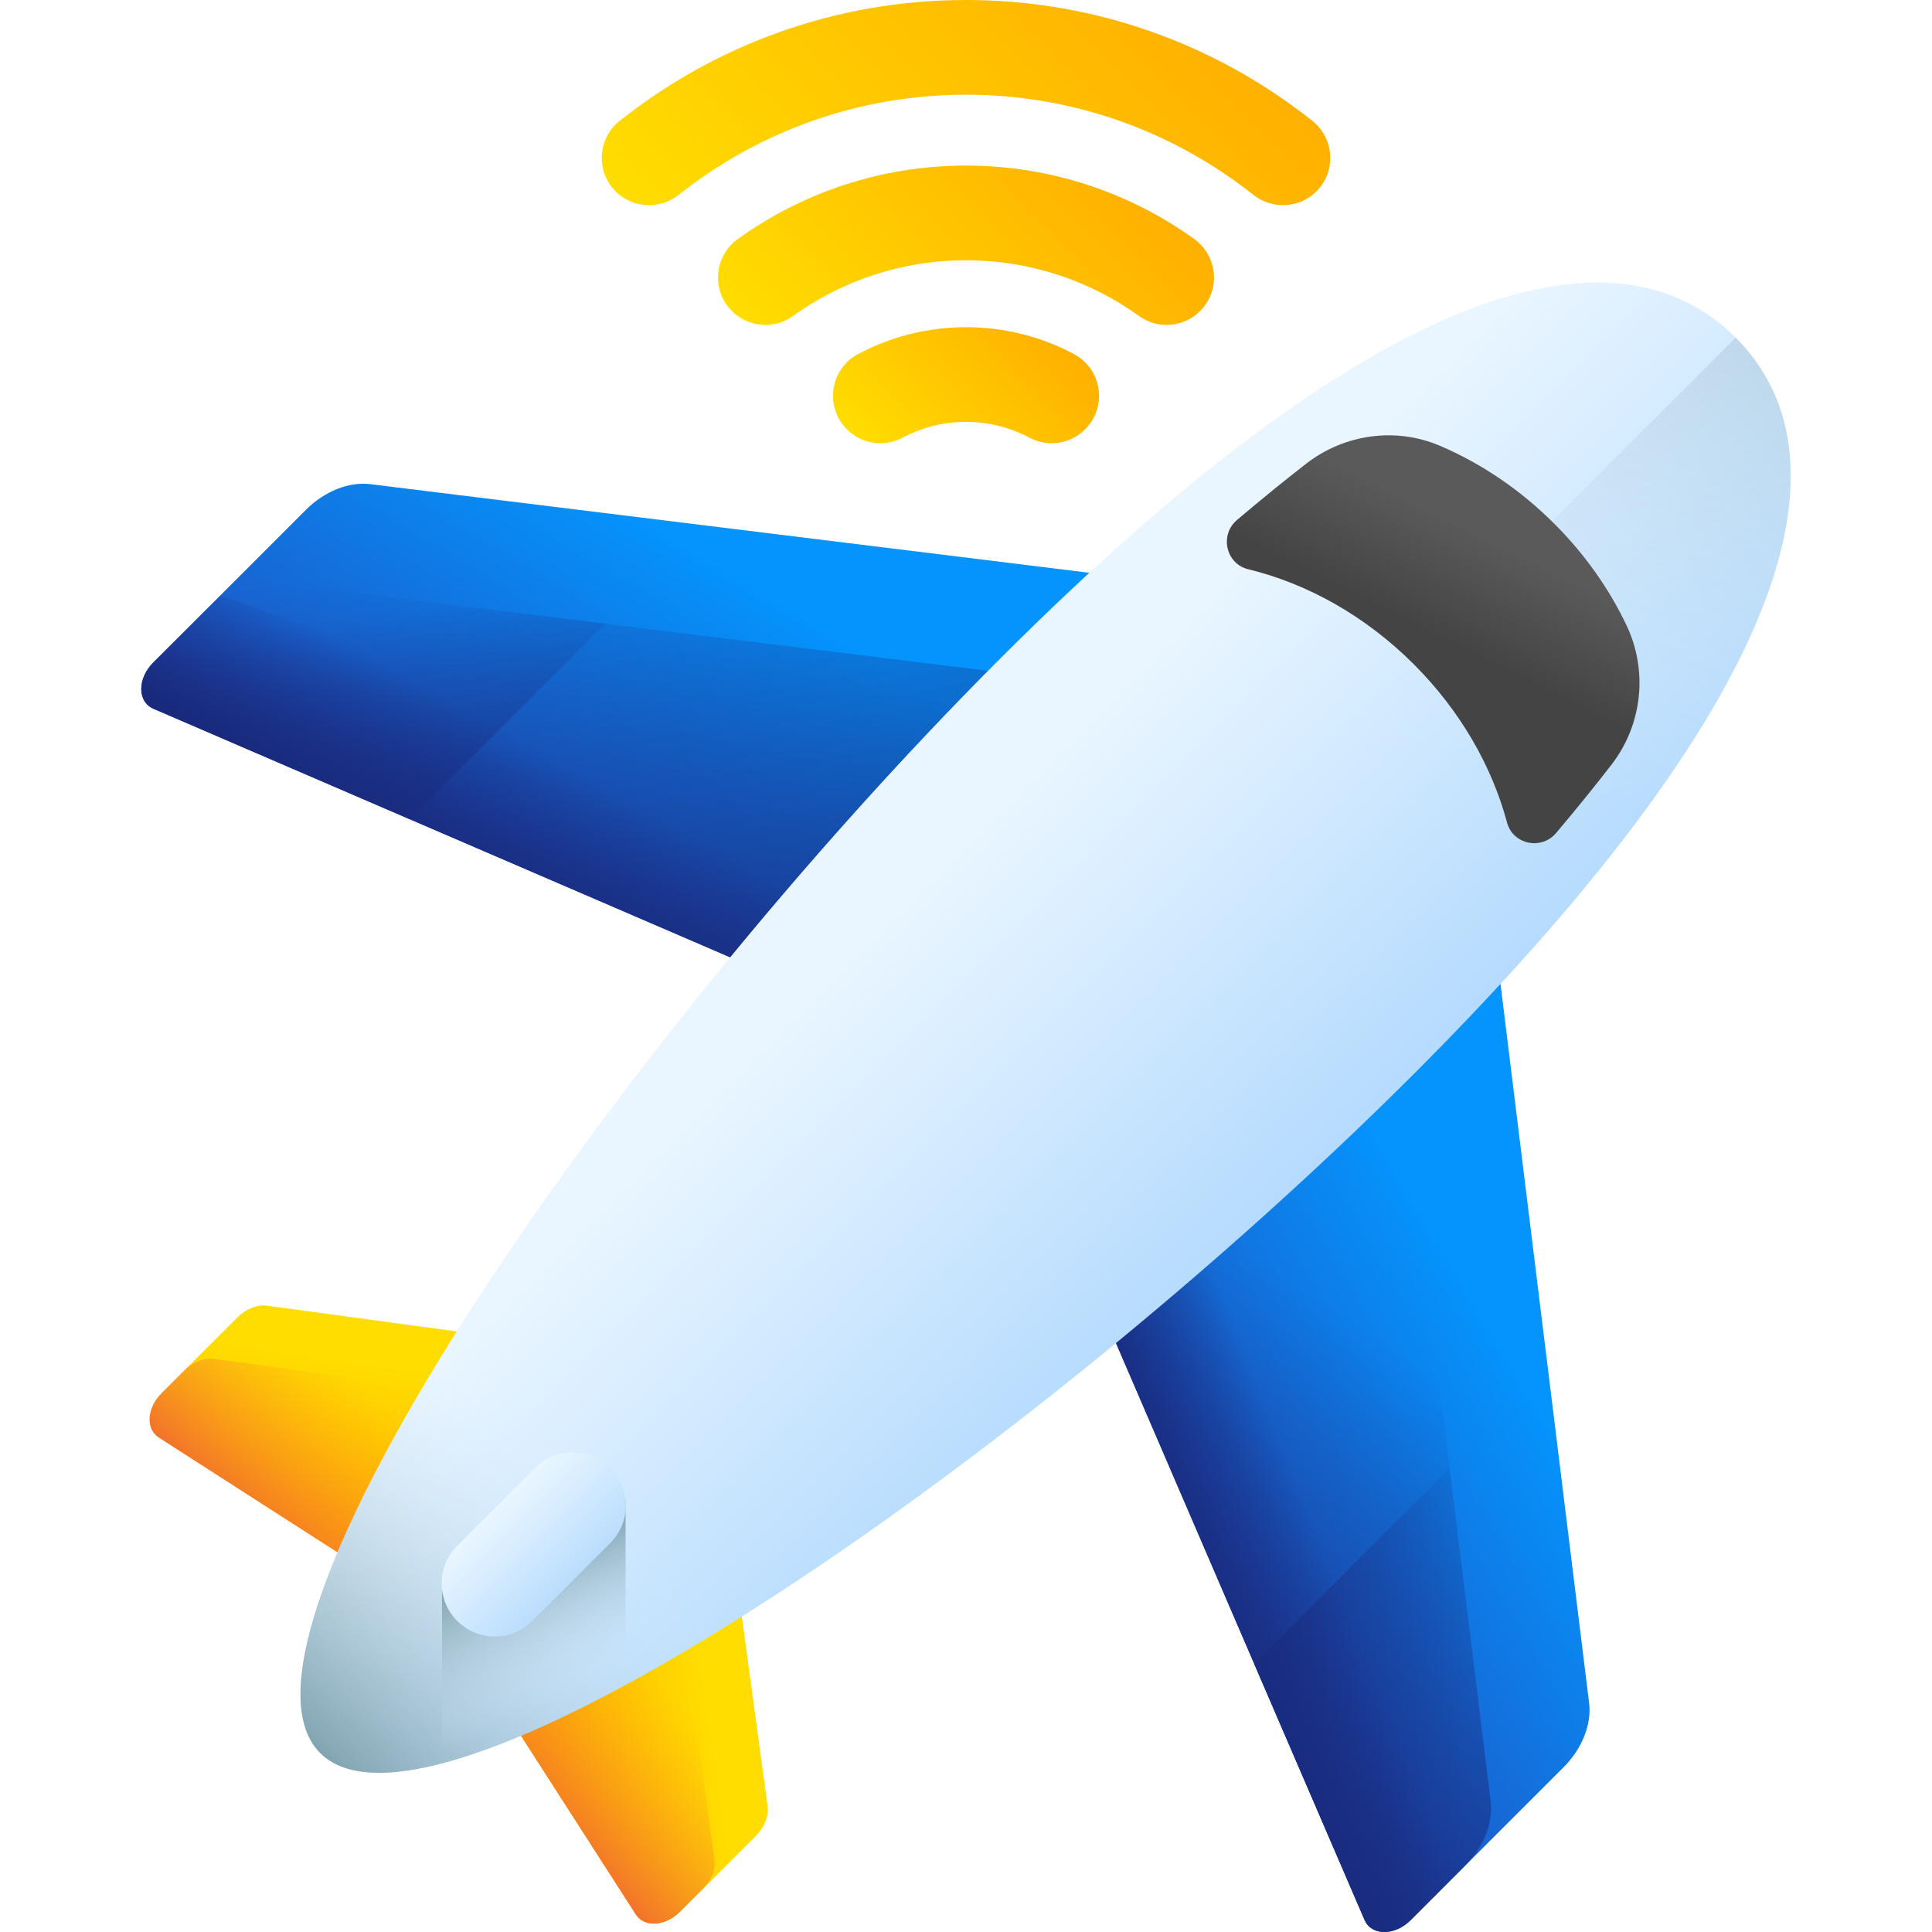
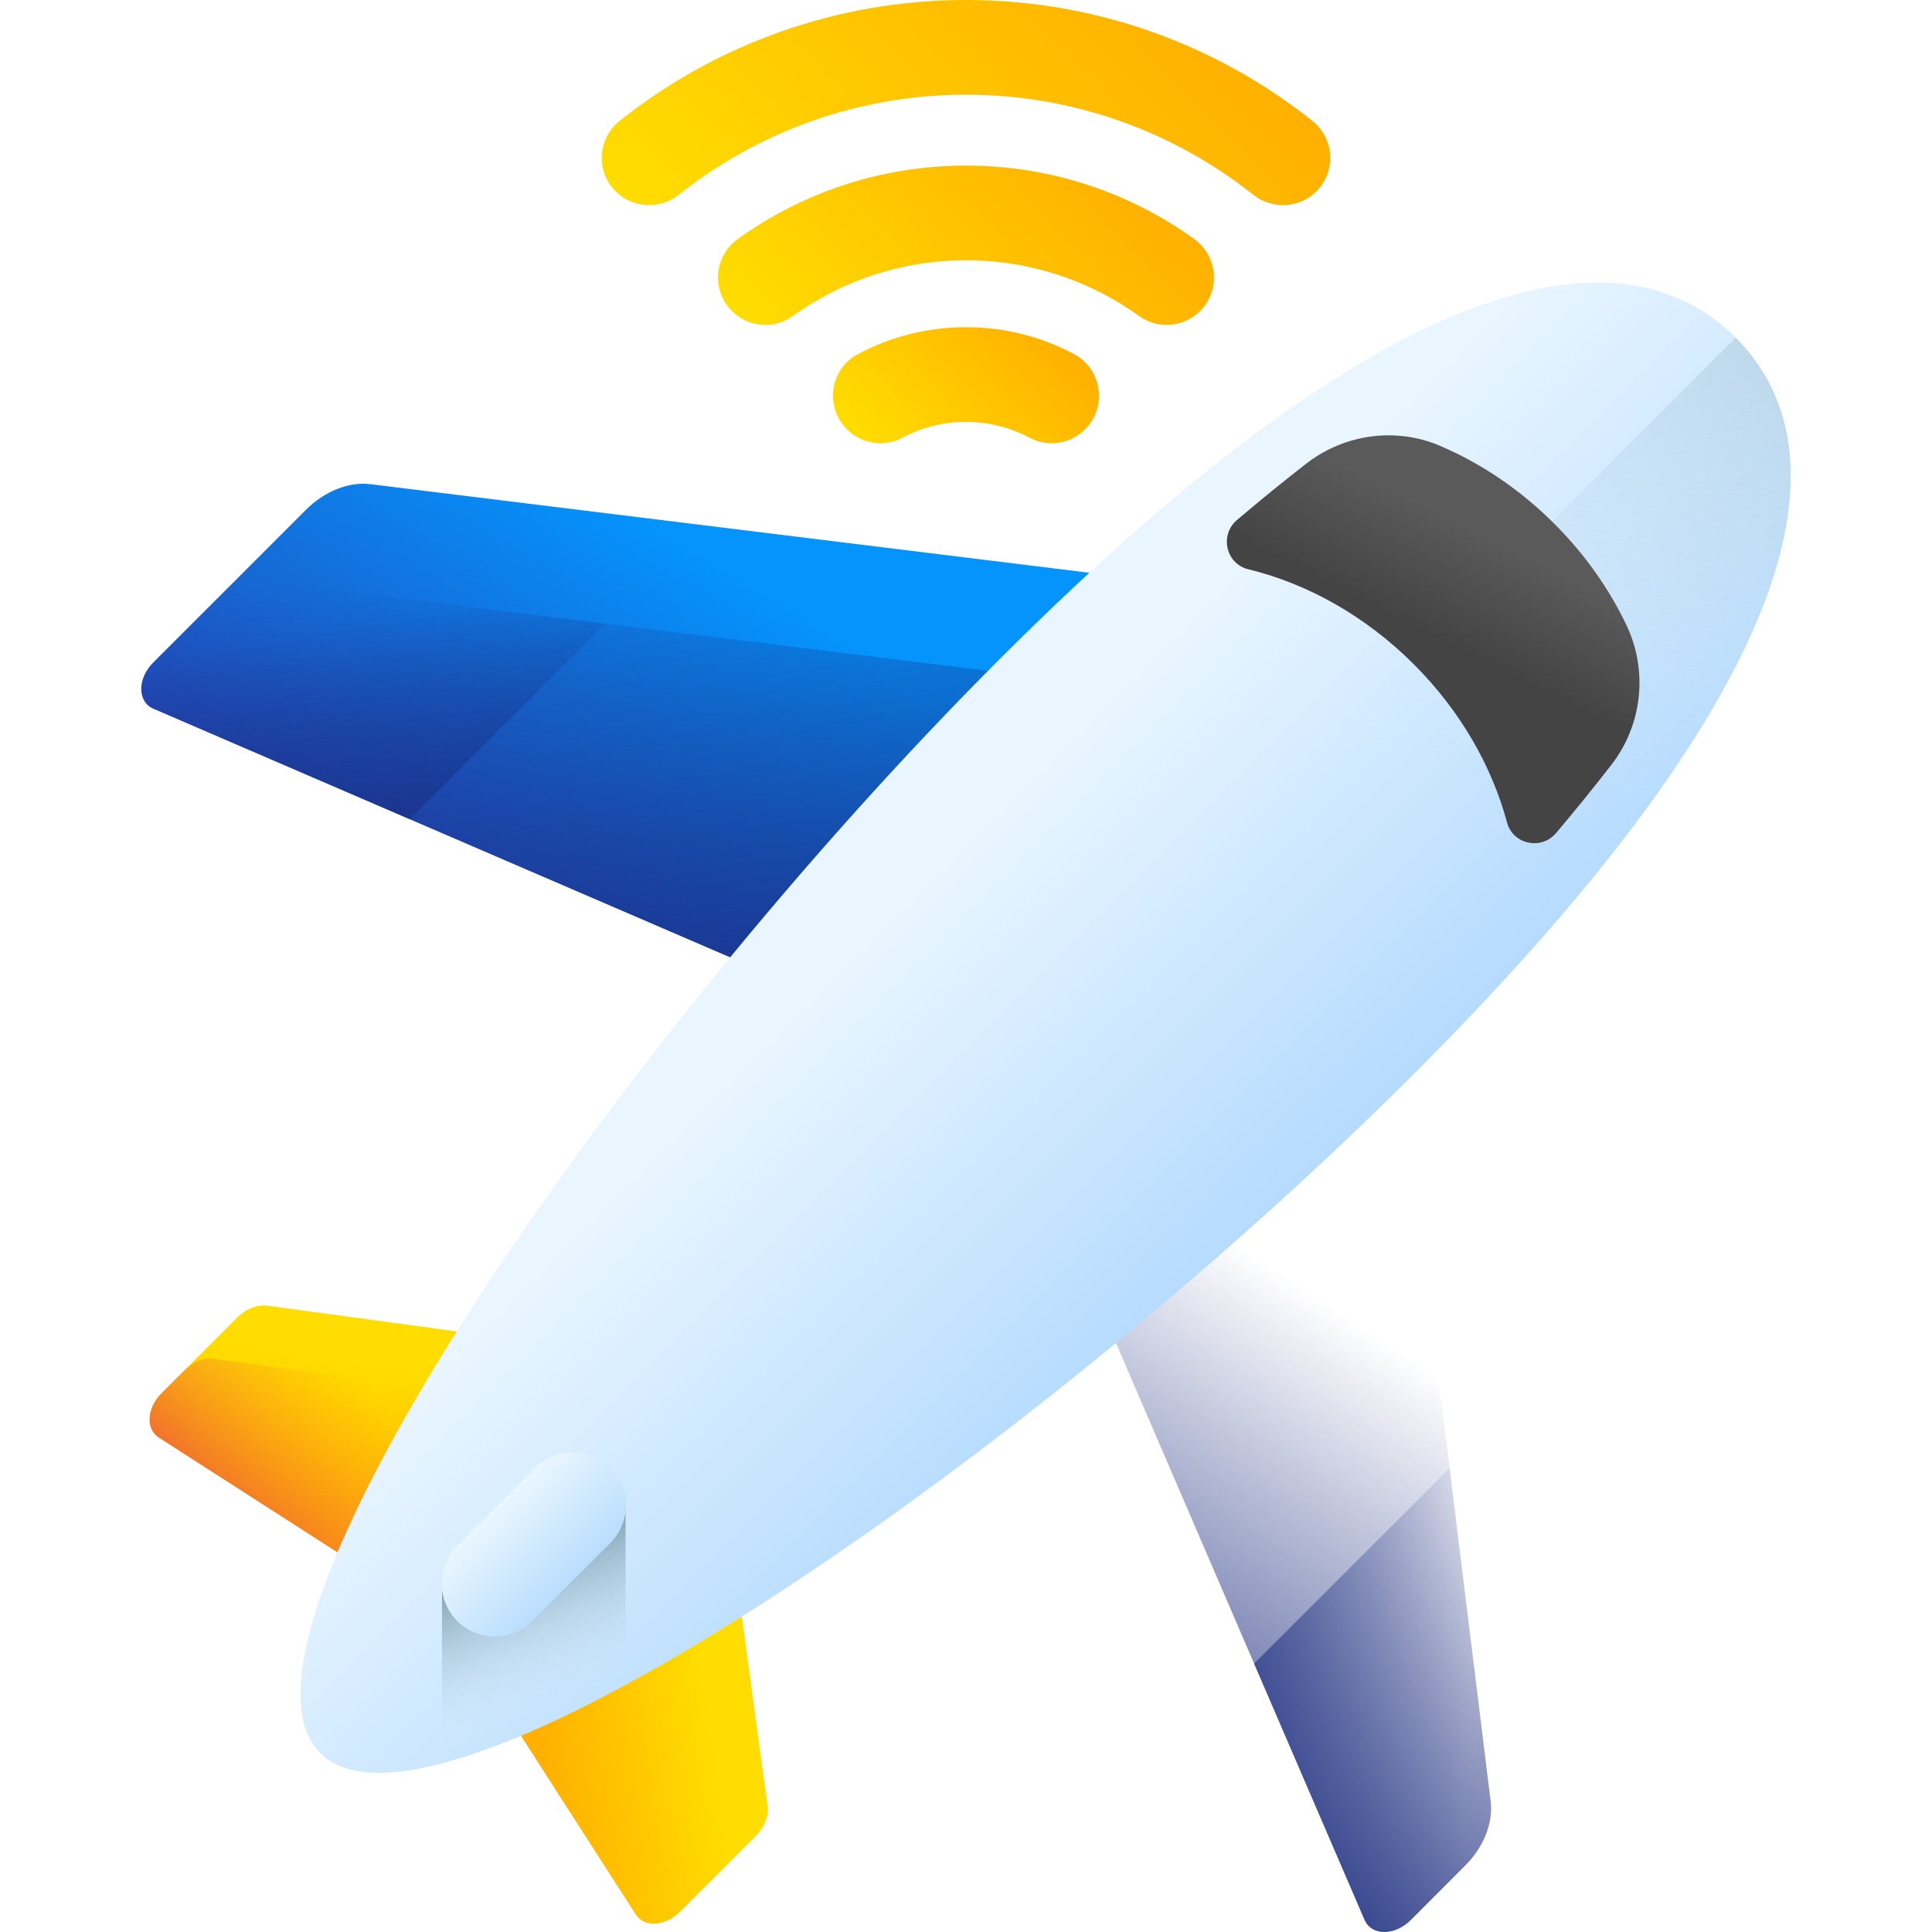
<svg xmlns="http://www.w3.org/2000/svg" xmlns:xlink="http://www.w3.org/1999/xlink" id="Capa_1" height="512" viewBox="0 0 510 510" width="512">
  <linearGradient id="lg1">
    <stop offset="0" stop-color="#fd0" />
    <stop offset="1" stop-color="#ffb000" />
  </linearGradient>
  <linearGradient id="SVGID_1_" gradientTransform="matrix(.707 .707 -.707 .707 -2007.049 -1205.537)" gradientUnits="userSpaceOnUse" x1="2599.711" x2="2626.792" xlink:href="#lg1" y1="-384.221" y2="-347.612" />
  <linearGradient id="lg2">
    <stop offset="0" stop-color="#fea613" stop-opacity="0" />
    <stop offset="1" stop-color="#e94444" />
  </linearGradient>
  <linearGradient id="SVGID_00000173121312593483274010000007195659359725448895_" gradientTransform="matrix(.707 .707 -.707 .707 266.866 -100.163)" gradientUnits="userSpaceOnUse" x1="211.904" x2="211.904" xlink:href="#lg2" y1="449.832" y2="513.119" />
  <linearGradient id="SVGID_00000111902089368696074380000006256261739789405339_" gradientTransform="matrix(-.707 -.707 -.707 .707 -3234.625 -2433.112)" gradientUnits="userSpaceOnUse" x1="-4453.684" x2="-4426.604" xlink:href="#lg1" y1="-384.221" y2="-347.612" />
  <linearGradient id="SVGID_00000152230952794283530090000016313085581640246923_" gradientTransform="matrix(.707 .707 -.707 .707 266.866 -100.163)" gradientUnits="userSpaceOnUse" x1="326.333" x2="326.333" xlink:href="#lg2" y1="449.832" y2="513.119" />
  <linearGradient id="lg3">
    <stop offset="0" stop-color="#0593fc" />
    <stop offset="1" stop-color="#2740b0" />
  </linearGradient>
  <linearGradient id="SVGID_00000123442670573312530990000003370342893264493209_" gradientTransform="matrix(.707 .707 -.707 .707 -2007.049 -1205.537)" gradientUnits="userSpaceOnUse" x1="2517.176" x2="2548.323" xlink:href="#lg3" y1="-596.84" y2="-472.926" />
  <linearGradient id="lg4">
    <stop offset="0" stop-color="#192a7d" stop-opacity="0" />
    <stop offset="1" stop-color="#192a7d" />
  </linearGradient>
  <linearGradient id="SVGID_00000171718203559469257050000002014613739203286451_" gradientTransform="matrix(.707 .707 -.707 .707 266.866 -100.163)" gradientUnits="userSpaceOnUse" x1="96.044" x2="236.911" xlink:href="#lg4" y1="240.627" y2="339.79" />
  <linearGradient id="SVGID_00000009584985491399711940000013313211677703046584_" gradientTransform="matrix(.707 .707 -.707 .707 266.866 -100.163)" gradientUnits="userSpaceOnUse" x1="65.846" x2="147.401" xlink:href="#lg4" y1="306.484" y2="363.943" />
  <linearGradient id="SVGID_00000098208135378758519380000016007466888404465038_" gradientTransform="matrix(.707 .707 -.707 .707 266.866 -100.163)" gradientUnits="userSpaceOnUse" x1="131.642" x2="141.836" xlink:href="#lg4" y1="296.215" y2="332.358" />
  <linearGradient id="SVGID_00000168118088294691513300000016640944604535496834_" gradientTransform="matrix(-.707 -.707 -.707 .707 -3343.278 -2541.766)" gradientUnits="userSpaceOnUse" x1="-4689.881" x2="-4658.733" xlink:href="#lg3" y1="-596.84" y2="-472.926" />
  <linearGradient id="SVGID_00000065065594533762937120000008710266994893120957_" gradientTransform="matrix(.707 .707 -.707 .707 266.866 -100.163)" gradientUnits="userSpaceOnUse" x1="394.253" x2="427.616" xlink:href="#lg4" y1="250.747" y2="412.002" />
  <linearGradient id="SVGID_00000077282721676820577520000013846972027409156743_" gradientTransform="matrix(.707 .707 -.707 .707 266.866 -100.163)" gradientUnits="userSpaceOnUse" x1="473.986" x2="405.407" xlink:href="#lg4" y1="302.876" y2="367.748" />
  <linearGradient id="SVGID_00000011729659944743120720000018302563420428584086_" gradientTransform="matrix(.707 .707 -.707 .707 266.866 -100.163)" gradientUnits="userSpaceOnUse" x1="406.654" x2="392.753" xlink:href="#lg4" y1="296.432" y2="328.869" />
  <linearGradient id="lg5">
    <stop offset="0" stop-color="#eaf6ff" />
    <stop offset="1" stop-color="#b3dafe" />
  </linearGradient>
  <linearGradient id="SVGID_00000021834559181829645990000007280982728023511186_" gradientTransform="matrix(.707 .707 -.707 .707 266.866 -100.163)" gradientUnits="userSpaceOnUse" x1="217.211" x2="350.909" xlink:href="#lg5" y1="262.781" y2="262.781" />
  <linearGradient id="lg6">
    <stop offset="0" stop-color="#d8ecfe" stop-opacity="0" />
    <stop offset="1" stop-color="#678d98" />
  </linearGradient>
  <linearGradient id="SVGID_00000032640881178152540930000002296376380846629042_" gradientTransform="matrix(.707 .707 -.707 .707 266.866 -100.163)" gradientUnits="userSpaceOnUse" x1="269.119" x2="269.119" xlink:href="#lg6" y1="430.216" y2="541.603" />
  <linearGradient id="SVGID_00000028310935834637097300000004311332140130268806_" gradientTransform="matrix(.707 .707 -.707 .707 266.866 -100.163)" gradientUnits="userSpaceOnUse" x1="227.255" x2="71.56" xlink:href="#lg6" y1="178.24" y2="-58.082" />
  <linearGradient id="SVGID_00000072248959944509780610000004716466250944929179_" gradientTransform="matrix(.707 .707 -.707 .707 266.866 -100.163)" gradientUnits="userSpaceOnUse" x1="305.179" x2="262.78" xlink:href="#lg6" y1="471.856" y2="455.174" />
  <linearGradient id="SVGID_00000107555551164375797510000012012906103719618697_" gradientTransform="matrix(.707 .707 -.707 .707 266.866 -100.163)" gradientUnits="userSpaceOnUse" x1="256.134" x2="288.138" xlink:href="#lg5" y1="448.165" y2="448.165" />
  <linearGradient id="SVGID_00000058586211836049006540000009540278379050421159_" gradientTransform="matrix(.707 .707 -.707 .707 266.866 -100.163)" gradientUnits="userSpaceOnUse" x1="257.749" x2="267.016" y1="83.149" y2="110.952">
    <stop offset="0" stop-color="#5a5a5a" />
    <stop offset="1" stop-color="#444" />
  </linearGradient>
  <linearGradient id="SVGID_00000149377234423061941060000013622057287472871851_" gradientTransform="matrix(.707 -.707 .707 .707 58.552 302.852)" gradientUnits="userSpaceOnUse" x1="251.931" x2="395.228" xlink:href="#lg1" y1="-45.76" y2="-45.76" />
  <linearGradient id="SVGID_00000106864101068610050650000011514238929680286141_" gradientTransform="matrix(.707 -.707 .707 .707 58.552 302.852)" gradientUnits="userSpaceOnUse" x1="251.304" x2="351.204" xlink:href="#lg1" y1="-23.434" y2="-23.434" />
  <linearGradient id="SVGID_00000137854665952981700170000007351973708710345137_" gradientTransform="matrix(.707 -.707 .707 .707 58.552 302.852)" gradientUnits="userSpaceOnUse" x1="250.69" x2="307.672" xlink:href="#lg1" y1="-1.361" y2="-1.361" />
  <g>
    <g>
      <g>
        <g>
          <path d="m41.905 379.454 61.478 39.5 61.475-61.476-94.359-12.806c-2.585-.351-5.571.823-7.824 3.076l-20.043 20.043c-3.87 3.872-4.216 9.421-.727 11.663z" fill="url(#SVGID_1_)" />
          <path d="m56.452 358.721c-2.585-.351-5.572.823-7.824 3.076l-5.996 5.996c-3.87 3.87-4.216 9.42-.727 11.662l61.478 39.5 47.428-47.428z" fill="url(#SVGID_00000173121312593483274010000007195659359725448895_)" />
        </g>
        <g>
          <path d="m167.84 505.39-39.5-61.478 61.476-61.475 12.806 94.359c.351 2.585-.823 5.572-3.076 7.824l-20.043 20.043c-3.871 3.87-9.421 4.216-11.663.727z" fill="url(#SVGID_00000111902089368696074380000006256261739789405339_)" />
-           <path d="m188.574 490.843-12.806-94.36-47.428 47.428 39.501 61.478c2.242 3.489 7.792 3.143 11.662-.727l5.995-5.995c2.253-2.252 3.427-5.239 3.076-7.824z" fill="url(#SVGID_00000152230952794283530090000016313085581640246923_)" />
        </g>
      </g>
      <g>
        <g>
          <g>
            <path d="m40.514 187.091 183.622 79.136 109.365-109.365-235.785-29.056c-5.616-.692-12.06 1.876-16.931 6.748l-40.311 40.311c-4.256 4.255-4.235 10.384.04 12.226z" fill="url(#SVGID_00000123442670573312530990000003370342893264493209_)" />
            <path d="m54.803 160.536-14.329 14.329c-4.255 4.255-4.234 10.384.041 12.226l183.622 79.136 83.383-83.383-235.786-29.056c-5.616-.692-12.06 1.876-16.931 6.748z" fill="url(#SVGID_00000171718203559469257050000002014613739203286451_)" />
            <path d="m159.742 164.633-88.008-10.845c-5.616-.692-12.06 1.876-16.931 6.748l-14.329 14.329c-4.255 4.255-4.234 10.384.041 12.226l67.625 29.145z" fill="url(#SVGID_00000009584985491399711940000013313211677703046584_)" />
-             <path d="m40.514 187.091 183.622 79.136 37.608-37.608-203.57-71.456-17.702 17.702c-4.254 4.255-4.233 10.384.042 12.226z" fill="url(#SVGID_00000098208135378758519380000016007466888404465038_)" />
          </g>
        </g>
        <g>
          <g>
-             <path d="m360.204 506.78-79.136-183.622 109.365-109.365 29.056 235.786c.692 5.616-1.876 12.06-6.748 16.932l-40.311 40.311c-4.255 4.255-10.384 4.234-12.226-.042z" fill="url(#SVGID_00000168118088294691513300000016640944604535496834_)" />
            <path d="m386.759 492.492-14.329 14.329c-4.255 4.255-10.384 4.234-12.226-.041l-79.136-183.622 83.383-83.383 29.056 235.786c.692 5.616-1.876 12.06-6.748 16.931z" fill="url(#SVGID_00000065065594533762937120000008710266994893120957_)" />
            <path d="m382.661 387.553 10.845 88.008c.692 5.616-1.876 12.06-6.748 16.931l-14.329 14.329c-4.255 4.255-10.384 4.234-12.226-.041l-29.144-67.625z" fill="url(#SVGID_00000077282721676820577520000013846972027409156743_)" />
-             <path d="m360.204 506.78-79.136-183.622 37.608-37.608 71.456 203.57-17.702 17.702c-4.255 4.255-10.384 4.234-12.226-.042z" fill="url(#SVGID_00000011729659944743120720000018302563420428584086_)" />
          </g>
        </g>
      </g>
      <path d="m373.483 283.236c-103.177 103.177-258.737 209.746-288.954 179.53-30.216-30.216 76.353-185.777 179.53-288.954s163.891-114.9 194.107-84.683c30.217 30.216 18.494 90.93-84.683 194.107z" fill="url(#SVGID_00000021834559181829645990000007280982728023511186_)" />
-       <path d="m130.747 335.766c-39.873 59.881-62.214 111.005-46.218 127 15.996 15.996 67.119-6.345 127-46.218z" fill="url(#SVGID_00000032640881178152540930000002296376380846629042_)" />
      <path d="m373.483 283.236c103.177-103.177 114.9-163.891 84.683-194.107l-373.637 373.637c30.217 30.217 185.777-76.353 288.954-179.53z" fill="url(#SVGID_00000028310935834637097300000004311332140130268806_)" />
      <path d="m116.682 419.502v45.991c13.503-3.539 30.024-10.741 48.457-20.724v-48.901z" fill="url(#SVGID_00000072248959944509780610000004716466250944929179_)" />
      <path d="m120.697 408.076 20.606-20.606c5.473-5.473 14.346-5.473 19.819 0s5.473 14.346 0 19.819l-20.606 20.606c-5.473 5.473-14.346 5.473-19.819 0-5.473-5.473-5.473-14.347 0-19.819z" fill="url(#SVGID_00000107555551164375797510000012012906103719618697_)" />
      <path d="m344.79 122.405c-5.855 4.55-11.941 9.5-18.266 14.867-4.634 3.932-2.938 11.559 2.968 12.993 15.456 3.753 30.83 12.198 43.733 25.101 12.357 12.357 20.625 26.981 24.599 41.773 1.555 5.786 9.06 7.35 12.928 2.775 5.286-6.253 10.161-12.271 14.643-18.061 8.157-10.536 9.682-24.807 3.947-36.834-4.529-9.499-10.887-18.615-19.021-26.748-9.111-9.111-19.454-16-30.188-20.585-11.723-5.007-25.278-3.103-35.343 4.719z" fill="url(#SVGID_00000058586211836049006540000009540278379050421159_)" />
    </g>
    <g>
      <path d="m179.207 51.394c-5.065 4.014-12.314 3.642-16.818-.992l-.004-.004c-5.148-5.296-4.603-13.885 1.178-18.48 25.127-19.975 56.919-31.918 91.437-31.918s66.31 11.943 91.438 31.917c5.782 4.596 6.326 13.185 1.178 18.48l-.004.004c-4.504 4.634-11.754 5.006-16.818.992-20.843-16.516-47.182-26.393-75.794-26.393-28.613 0-54.951 9.877-75.793 26.394z" fill="url(#SVGID_00000149377234423061941060000013622057287472871851_)" />
      <path d="m209.22 83.476c-4.984 3.59-11.868 2.898-16.15-1.506-5.347-5.5-4.497-14.441 1.735-18.912 16.971-12.174 37.759-19.348 60.195-19.348s43.224 7.174 60.194 19.348c6.233 4.471 7.082 13.412 1.735 18.912-4.281 4.404-11.166 5.096-16.15 1.506-12.893-9.289-28.71-14.766-45.779-14.766s-32.886 5.477-45.78 14.766z" fill="url(#SVGID_00000106864101068610050650000011514238929680286141_)" />
      <path d="m226.471 93.485c8.513-4.541 18.225-7.115 28.529-7.115 10.303 0 20.015 2.574 28.529 7.115 7.322 3.905 8.819 13.77 3.034 19.721-3.85 3.96-9.865 4.967-14.736 2.365-5.019-2.681-10.746-4.201-16.826-4.201-6.081 0-11.808 1.52-16.826 4.201-4.871 2.602-10.887 1.595-14.736-2.365-5.786-5.951-4.289-15.816 3.032-19.721z" fill="url(#SVGID_00000137854665952981700170000007351973708710345137_)" />
    </g>
  </g>
</svg>